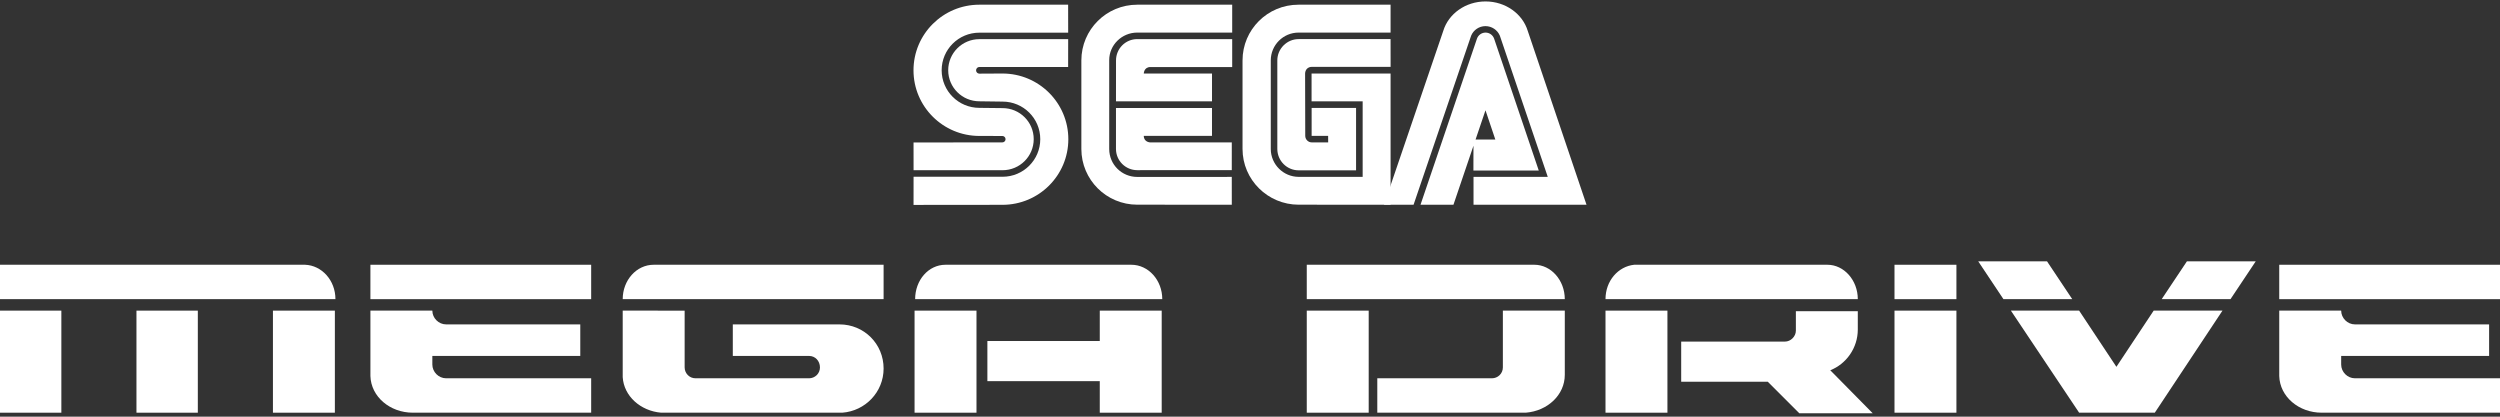
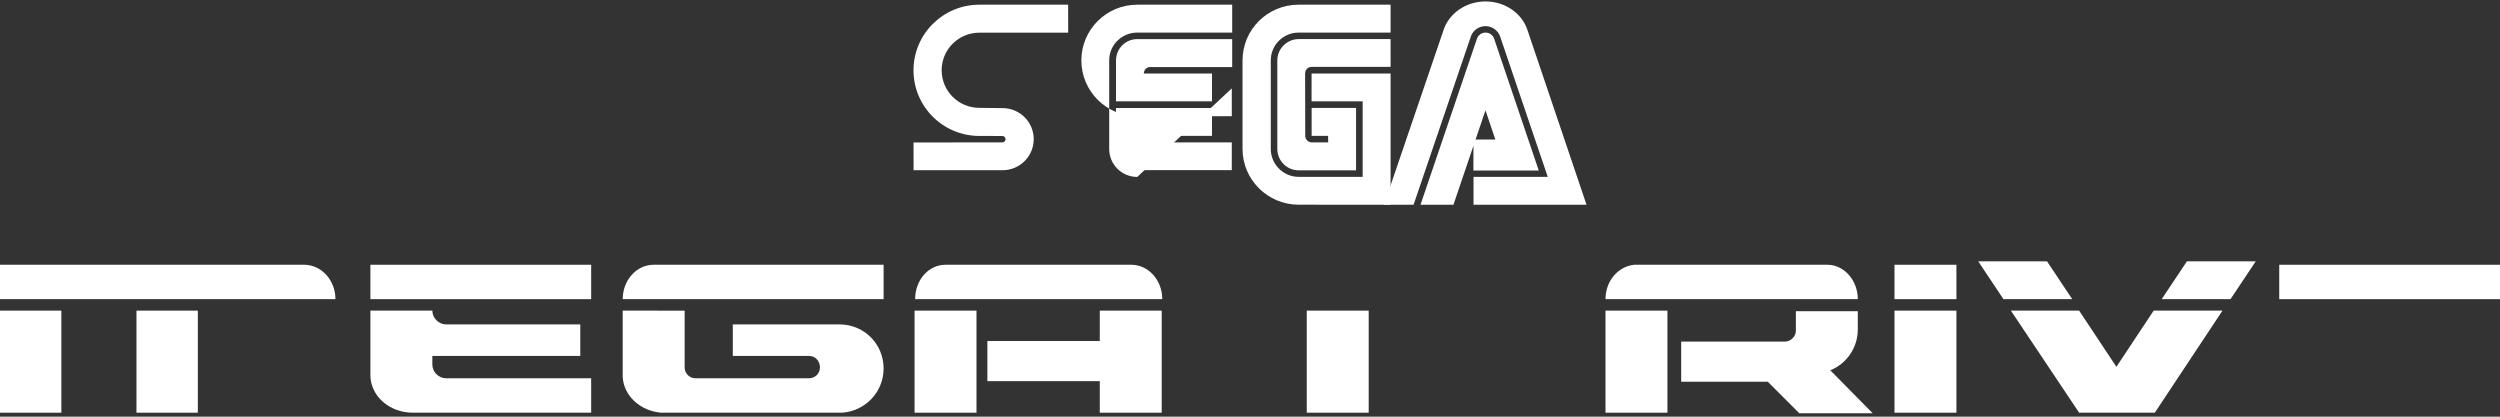
<svg xmlns="http://www.w3.org/2000/svg" clip-rule="evenodd" fill-rule="evenodd" stroke-linejoin="round" stroke-miterlimit="2" viewBox="0 0 600 100">
  <rect x="0" y="0" width="600" height="100" fill="#333333" stroke="none" />
  <g fill="#fff">
    <path d="m431.009 74.551v4.816c0 1.376-1.238 2.615-2.615 2.615h-24.908v9.633h20.78l7.569 7.569h17.615l-10.184-10.321c3.853-1.514 6.606-5.367 6.606-9.771v-4.404h-14.863z" />
    <path d="m0 74.551h14.725v24.495h-14.725z" />
    <path d="m32.752 74.551h14.725v24.495h-14.725z" />
-     <path d="m65.505 74.551h14.862v24.495h-14.862z" />
    <path d="m88.899 74.551v15.688c.138 4.954 4.679 8.807 10.184 8.807h42.798v-8.257h-34.817c-1.789 0-3.303-1.513-3.303-3.302v-2.065h35.505v-7.568h-32.202c-1.789 0-3.303-1.514-3.303-3.303z" />
    <path d="m149.45 74.551v15.963c.275 4.541 4.266 8.119 9.22 8.532h43.486c5.505-.413 9.908-4.954 9.908-10.596 0-5.918-4.679-10.596-10.596-10.596h-25.596v7.568h18.302c1.514 0 2.615 1.239 2.615 2.753 0 1.513-1.239 2.614-2.615 2.614h-27.247c-1.514 0-2.615-1.238-2.615-2.614v-13.624z" />
    <path d="m219.495 74.551h14.862v24.495h-14.862z" />
    <path d="m263.945 74.551v7.293h-26.973v9.633h26.973v7.569h14.862v-24.495z" />
    <path d="m313.624 74.551h14.862v24.495h-14.862z" />
-     <path d="m360.688 74.551v13.624c0 1.513-1.238 2.614-2.615 2.614h-27.523v8.257h35.643c5.229-.413 9.357-4.266 9.357-9.082v-15.413z" />
    <path d="m385.321 74.551h14.862v24.495h-14.862z" />
    <path d="m454.679 74.551h14.862v24.495h-14.862z" />
    <path d="m482.615 74.551 16.376 24.495h18.165l16.238-24.495h-16.513l-8.945 13.486-8.945-13.486z" />
-     <path d="m547.018 74.551v15.688c.138 4.954 4.679 8.807 10.184 8.807h42.798v-8.257h-34.817c-1.789 0-3.302-1.513-3.302-3.302v-2.065h35.504v-7.568h-32.202c-1.789 0-3.302-1.514-3.302-3.303z" />
    <path d="m474.771 62.716 6.055 9.082h16.513l-6.055-9.082z" />
    <path d="m524.862 62.716-6.055 9.082h16.514l6.055-9.082z" />
    <path d="m0 63.542v8.256h80.505c0-4.541-3.303-8.119-7.294-8.256z" />
    <path d="m88.899 63.542h52.982v8.257h-52.982z" />
    <path d="m156.881 63.542c-4.129 0-7.431 3.715-7.431 8.256h62.614v-8.256z" />
    <path d="m226.927 63.542c-4.129 0-7.294 3.715-7.294 8.256h59.312c0-4.541-3.303-8.256-7.431-8.256z" />
-     <path d="m313.624 63.542v8.256h61.926c0-4.541-3.302-8.256-7.293-8.256z" />
    <path d="m392.202 63.542c-3.853.412-6.881 3.853-6.881 8.256h60.551c0-4.541-3.303-8.256-7.294-8.256z" />
    <path d="m454.679 63.542h14.862v8.257h-14.862z" />
    <path d="m547.018 63.542h52.982v8.257h-52.982z" />
    <g fill-rule="nonzero">
-       <path d="m219.249 49.178 21.342-.022c8.732 0 15.808-7.055 15.808-15.747 0-8.71-7.076-15.765-15.808-15.765l-5.543.03c-.436 0-.791-.358-.791-.799s.355-.799.791-.799l21.304.004.009-6.683h-21.317c-4.121 0-7.475 3.348-7.475 7.461 0 4.117 3.353 7.452 7.475 7.452l5.569.074c5.003 0 9.051 4.034 9.051 9.012 0 4.982-4.048 9.025-9.051 9.025h-21.356z" />
-       <path d="m219.257 40.852h21.356c4.134 0 7.478-3.334 7.478-7.456 0-4.118-3.344-7.448-7.478-7.448l-5.569-.061c-4.994 0-9.047-4.039-9.047-9.03 0-4.976 4.053-9.016 9.047-9.016l21.317-.005-.009-6.709h-21.304c-8.722 0-15.808 7.047-15.808 15.748s7.086 15.752 15.808 15.752l5.513.008c.419 0 .773.342.773.774 0 .424-.354.765-.773.765l-21.312.017zm53.689 1.612c-3.703 0-6.736-2.951-6.736-6.719v-21.32c0-3.624 3.033-6.606 6.736-6.606l22.781.004v-6.696h-22.781c-7.413 0-13.419 5.984-13.419 13.372v21.247c0 7.388 6.006 13.38 13.419 13.38l22.686.01-.005-6.68z" />
+       <path d="m219.257 40.852h21.356c4.134 0 7.478-3.334 7.478-7.456 0-4.118-3.344-7.448-7.478-7.448l-5.569-.061c-4.994 0-9.047-4.039-9.047-9.03 0-4.976 4.053-9.016 9.047-9.016l21.317-.005-.009-6.709h-21.304c-8.722 0-15.808 7.047-15.808 15.748s7.086 15.752 15.808 15.752l5.513.008c.419 0 .773.342.773.774 0 .424-.354.765-.773.765l-21.312.017zm53.689 1.612c-3.703 0-6.736-2.951-6.736-6.719v-21.32c0-3.624 3.033-6.606 6.736-6.606l22.781.004v-6.696h-22.781c-7.413 0-13.419 5.984-13.419 13.372c0 7.388 6.006 13.38 13.419 13.38l22.686.01-.005-6.68z" />
      <path d="m267.844 14.499c0-2.825 2.272-5.115 5.102-5.115h22.781v6.705h-19.627c-1.572 0-1.594 1.56-1.594 1.56h16.374v6.674h-23.044zm5.102 26.341c-2.821 0-5.111-2.277-5.111-5.094v-9.833h23.045v6.688h-16.375c.022 1.573 1.594 1.581 1.594 1.581h19.532l-.004 6.649zm38.745 1.607c-3.69 0-6.705-3.007-6.705-6.702v-21.247c0-3.698 2.994-6.679 6.687-6.679h22.065v-6.692h-22.116c-7.41 0-13.415 5.984-13.415 13.372v21.247c0 7.388 6.057 13.38 13.466 13.38l22.065.01v-31.487h-18.962v6.674h12.261v18.124z" />
      <path d="m306.558 35.745c0 2.831 2.29 5.134 5.115 5.134h13.782v-14.975h-10.663v6.697h3.958l.012 1.573h-3.939c-.86 0-1.564-.713-1.564-1.573l-.035-14.957s-.005-1.555 1.581-1.594h18.94l-.008-6.671-22.065.005c-2.806 0-5.115 2.309-5.115 5.115v21.246m47.914-26.461c.306-.873 1.135-1.462 2.061-1.462.925 0 1.754.589 2.06 1.462l10.711 31.642h-15.683l.017-7.444h5.241l-2.36-7.012-7.686 22.66h-7.906z" />
      <path d="m371.462 42.447h-17.816v6.683h27.114l-14.102-41.721c-1.235-4.07-5.309-7.064-10.131-7.064-4.83 0-8.891 2.981-10.136 7.047l-14.231 41.738h7.099l13.817-40.572c.577-1.385 1.938-2.291 3.439-2.289 1.498.002 2.857.902 3.443 2.281z" />
    </g>
  </g>
</svg>